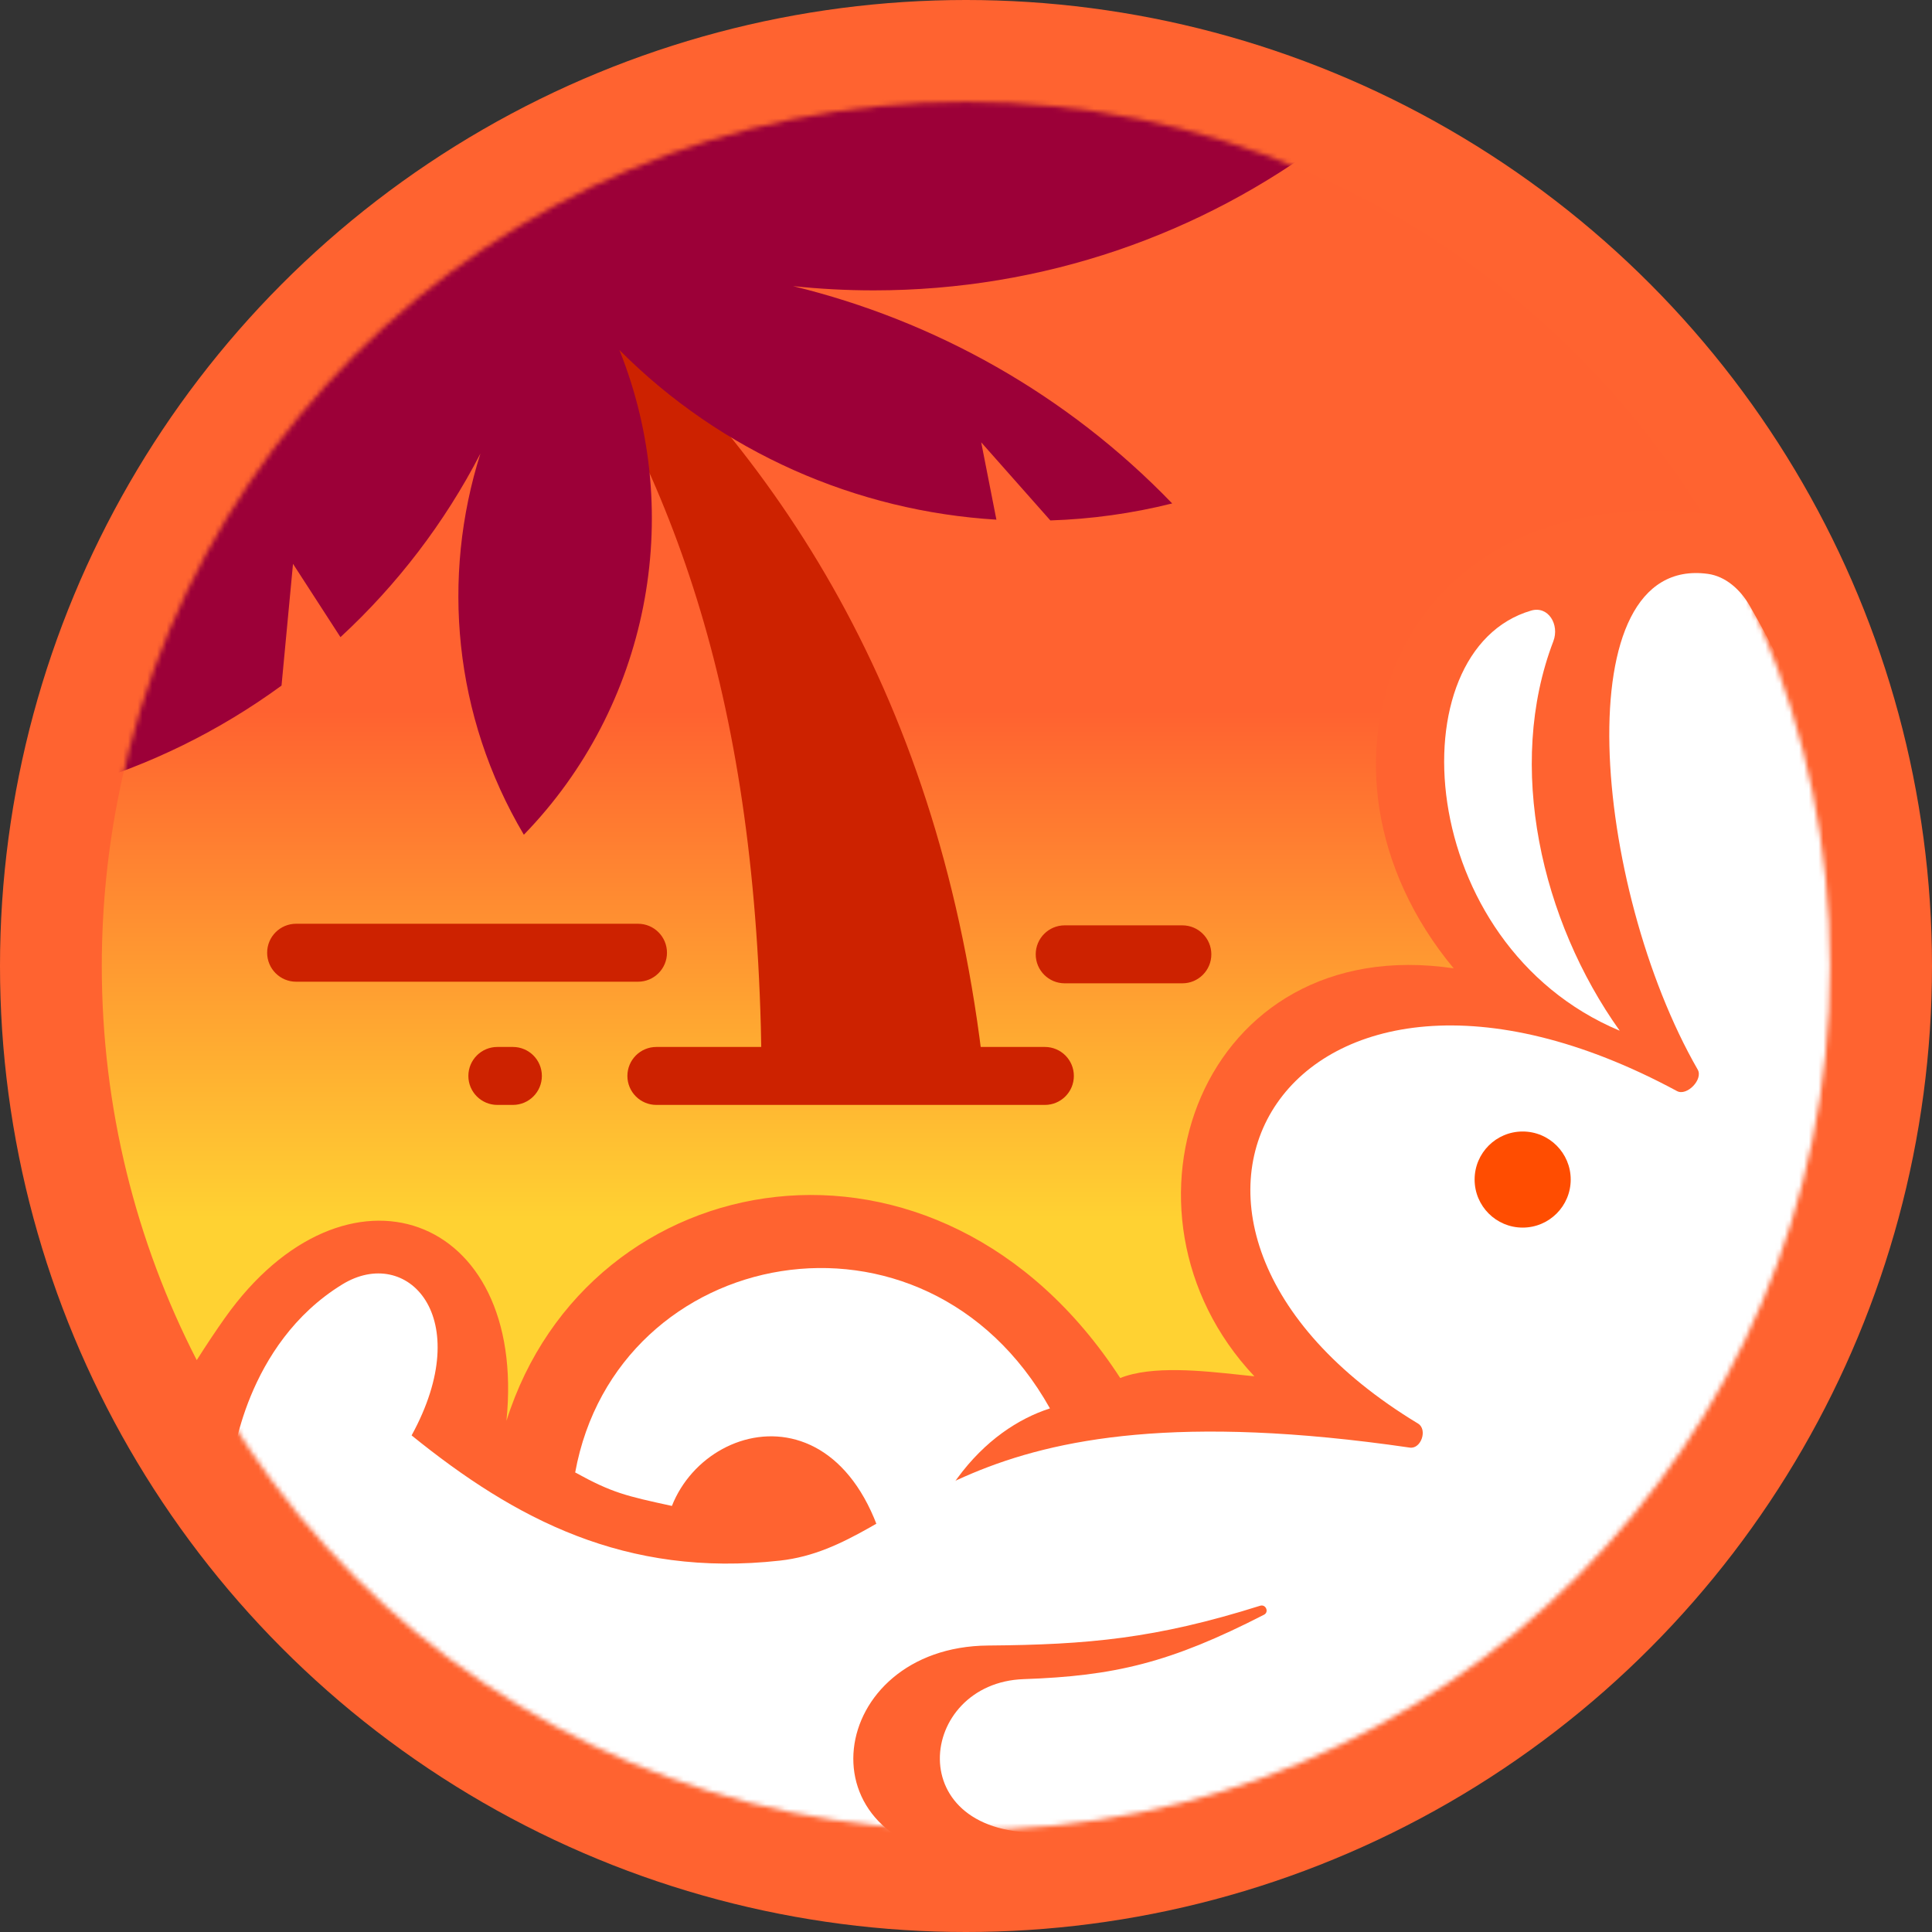
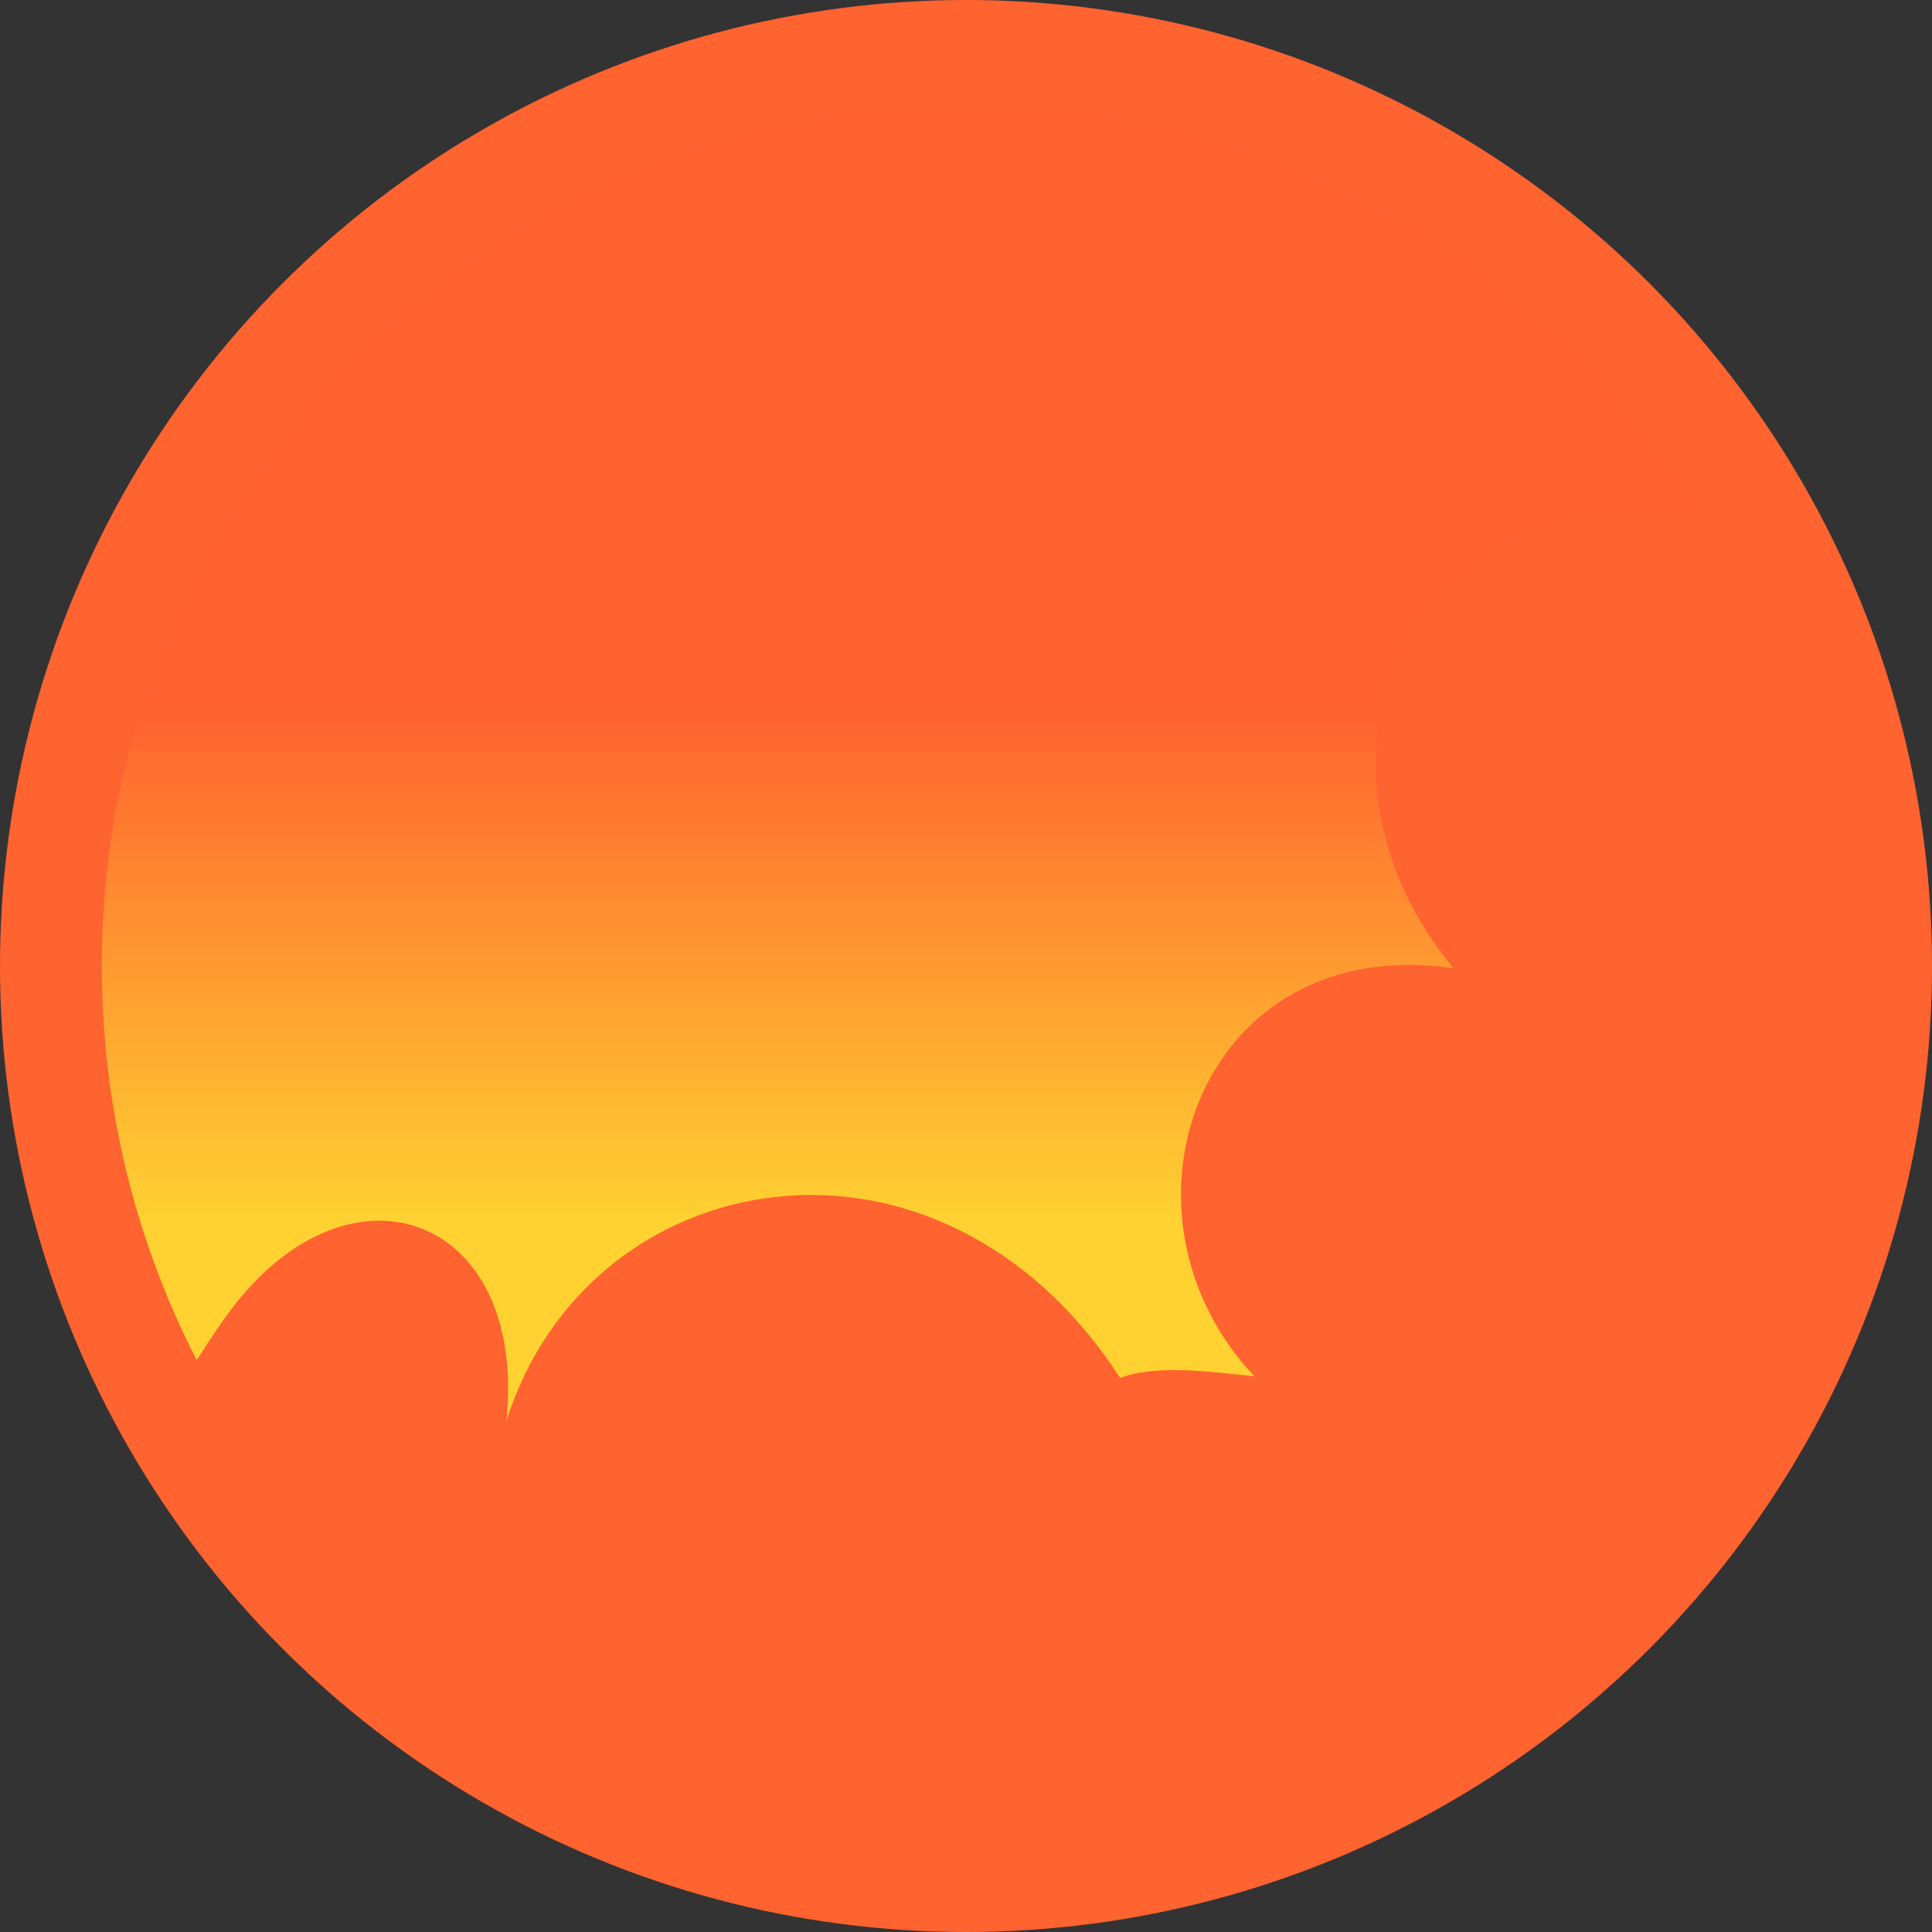
<svg xmlns="http://www.w3.org/2000/svg" width="400" height="400" viewBox="0 0 400 400" fill="none">
  <rect x="0" y="0" width="400" height="400" fill="#333333" stroke="none" />
  <circle cx="200" cy="200" r="200" fill="#FF6330" />
  <path fill-rule="evenodd" clip-rule="evenodd" d="M352.391 106.229C288.596 99.578 266.736 159.317 300.971 200.485C248.544 192.718 227.67 250.971 259.709 284.951C258.794 284.86 257.826 284.756 256.816 284.647C248.911 283.797 238.502 282.677 231.932 285.305C194.317 227.357 121.845 240.291 104.854 294.175C109.223 250.971 71.509 237.742 46.602 272.815C44.7 275.493 42.721 278.468 40.733 281.601C28.167 257.13 21.075 229.386 21.075 199.985C21.075 101.175 101.176 21.075 199.985 21.075C264.416 21.075 320.891 55.133 352.391 106.229Z" fill="url(#paint0_linear_138_12299)" />
  <mask id="mask0_138_12299" style="mask-type:alpha" maskUnits="userSpaceOnUse" x="21" y="21" width="358" height="358">
-     <path d="M199.984 378.893C298.793 378.893 378.893 298.793 378.893 199.984C378.893 101.175 298.793 21.075 199.984 21.075C101.175 21.075 21.075 101.175 21.075 199.984C21.075 298.793 101.175 378.893 199.984 378.893Z" fill="#D9D9D9" />
-   </mask>
+     </mask>
  <g mask="url(#mask0_138_12299)">
    <path d="M362.211 125.34C360.327 122.089 357.283 119.306 353.559 118.808C323.791 114.822 329.758 183.654 351.495 221.451C352.657 223.472 349.256 227.003 347.204 225.896C266.917 182.601 224.518 252.948 293.587 294.732C295.612 295.957 294.228 300.052 291.886 299.711C196.348 285.783 189.392 320.006 161.466 323.109C129.442 326.667 106.568 314.467 85.219 297.185C98.691 272.583 84.249 257.72 70.875 265.918C50.672 278.312 48.112 302.824 48.112 302.824C48.112 302.824 78.577 391.43 201.77 384.966C164.799 382.617 171.166 340.956 204.581 340.688C225.266 340.522 239.321 339.254 260.897 332.452C262.068 332.083 262.795 333.749 261.703 334.31C242.269 344.28 230.748 346.996 211.936 347.647C189.927 348.408 186.217 380.527 216.343 379.393C321.783 373.003 439.597 258.898 362.211 125.34Z" fill="white" />
    <path d="M139.11 311.786C147.218 291.281 184.037 286.304 185.86 340.163C189.978 309.6 204.226 295.857 217.38 291.593C191.456 245.337 127.688 257.661 119.087 304.855C126.771 309.092 129.605 309.716 139.11 311.786Z" fill="white" />
    <path d="M315.251 254.161C320.745 254.161 325.198 249.707 325.198 244.213C325.198 238.719 320.745 234.266 315.251 234.266C309.757 234.266 305.303 238.719 305.303 244.213C305.303 249.707 309.757 254.161 315.251 254.161Z" fill="#FF4D01" />
    <path d="M335.345 213.401C319.079 190.597 311.73 158.556 321.601 132.774C322.92 129.329 320.562 125.382 317.02 126.412C288.908 134.591 292.7 195.526 335.345 213.401Z" fill="white" />
  </g>
  <mask id="mask1_138_12299" style="mask-type:alpha" maskUnits="userSpaceOnUse" x="21" y="21" width="358" height="358">
-     <path d="M199.984 378.893C298.793 378.893 378.893 298.793 378.893 199.984C378.893 101.175 298.793 21.075 199.984 21.075C101.175 21.075 21.075 101.175 21.075 199.984C21.075 298.793 101.175 378.893 199.984 378.893Z" fill="#D9D9D9" />
-   </mask>
+     </mask>
  <g mask="url(#mask1_138_12299)">
    <path d="M119.458 57.673L114.604 61.71C141.943 103.423 157.724 150.711 157.704 226.432L204.067 225.625C196.189 147.724 163.149 95.459 119.458 57.673Z" fill="#CD2200" />
-     <path fill-rule="evenodd" clip-rule="evenodd" d="M274.851 28.841C248.672 48.482 216.144 60.118 180.898 60.118C175.252 60.118 169.676 59.82 164.185 59.238C193.519 66.38 220.912 81.647 242.689 104.232C234.36 106.316 225.903 107.477 217.461 107.749L203.147 91.579L206.293 107.59C177.371 105.838 149.388 93.699 128.238 72.463C142.054 106.877 134.147 146.372 108.458 172.823C93.849 148.161 91.372 119.461 99.465 93.906C92.068 108.229 82.225 121.083 70.487 131.915L60.664 116.734L58.286 141.945C45.491 151.288 31.018 158.472 15.404 162.959C29.561 111.572 63.82 68.519 109.192 42.787C110.886 41.826 112.596 40.889 114.321 39.977L114.405 39.933C142.098 25.306 173.661 17.024 207.158 17.024C230.927 17.024 253.721 21.194 274.851 28.841Z" fill="#9C0038" />
    <path fill-rule="evenodd" clip-rule="evenodd" d="M61.31 191.254C57.996 191.254 55.31 193.94 55.31 197.254C55.31 200.568 57.996 203.254 61.31 203.254H132.09C135.404 203.254 138.09 200.568 138.09 197.254C138.09 193.94 135.404 191.254 132.09 191.254H61.31ZM214.435 197.584C214.435 194.27 217.121 191.584 220.435 191.584H244.795C248.109 191.584 250.795 194.27 250.795 197.584C250.795 200.897 248.109 203.584 244.795 203.584H220.435C217.121 203.584 214.435 200.897 214.435 197.584ZM135.895 216.761C132.581 216.761 129.895 219.447 129.895 222.761C129.895 226.075 132.581 228.761 135.895 228.761H216.331C219.645 228.761 222.331 226.075 222.331 222.761C222.331 219.447 219.645 216.761 216.331 216.761H135.895ZM102.97 216.761C99.656 216.761 96.97 219.447 96.97 222.761C96.97 226.075 99.656 228.761 102.97 228.761H106.188C109.502 228.761 112.188 226.075 112.188 222.761C112.188 219.447 109.502 216.761 106.188 216.761H102.97Z" fill="#CD2200" />
  </g>
  <defs>
    <linearGradient id="paint0_linear_138_12299" x1="200.386" y1="21.075" x2="200.386" y2="263.223" gradientUnits="userSpaceOnUse">
      <stop offset="0.521" stop-color="#FF6230" />
      <stop offset="0.958" stop-color="#FFD232" />
    </linearGradient>
  </defs>
</svg>